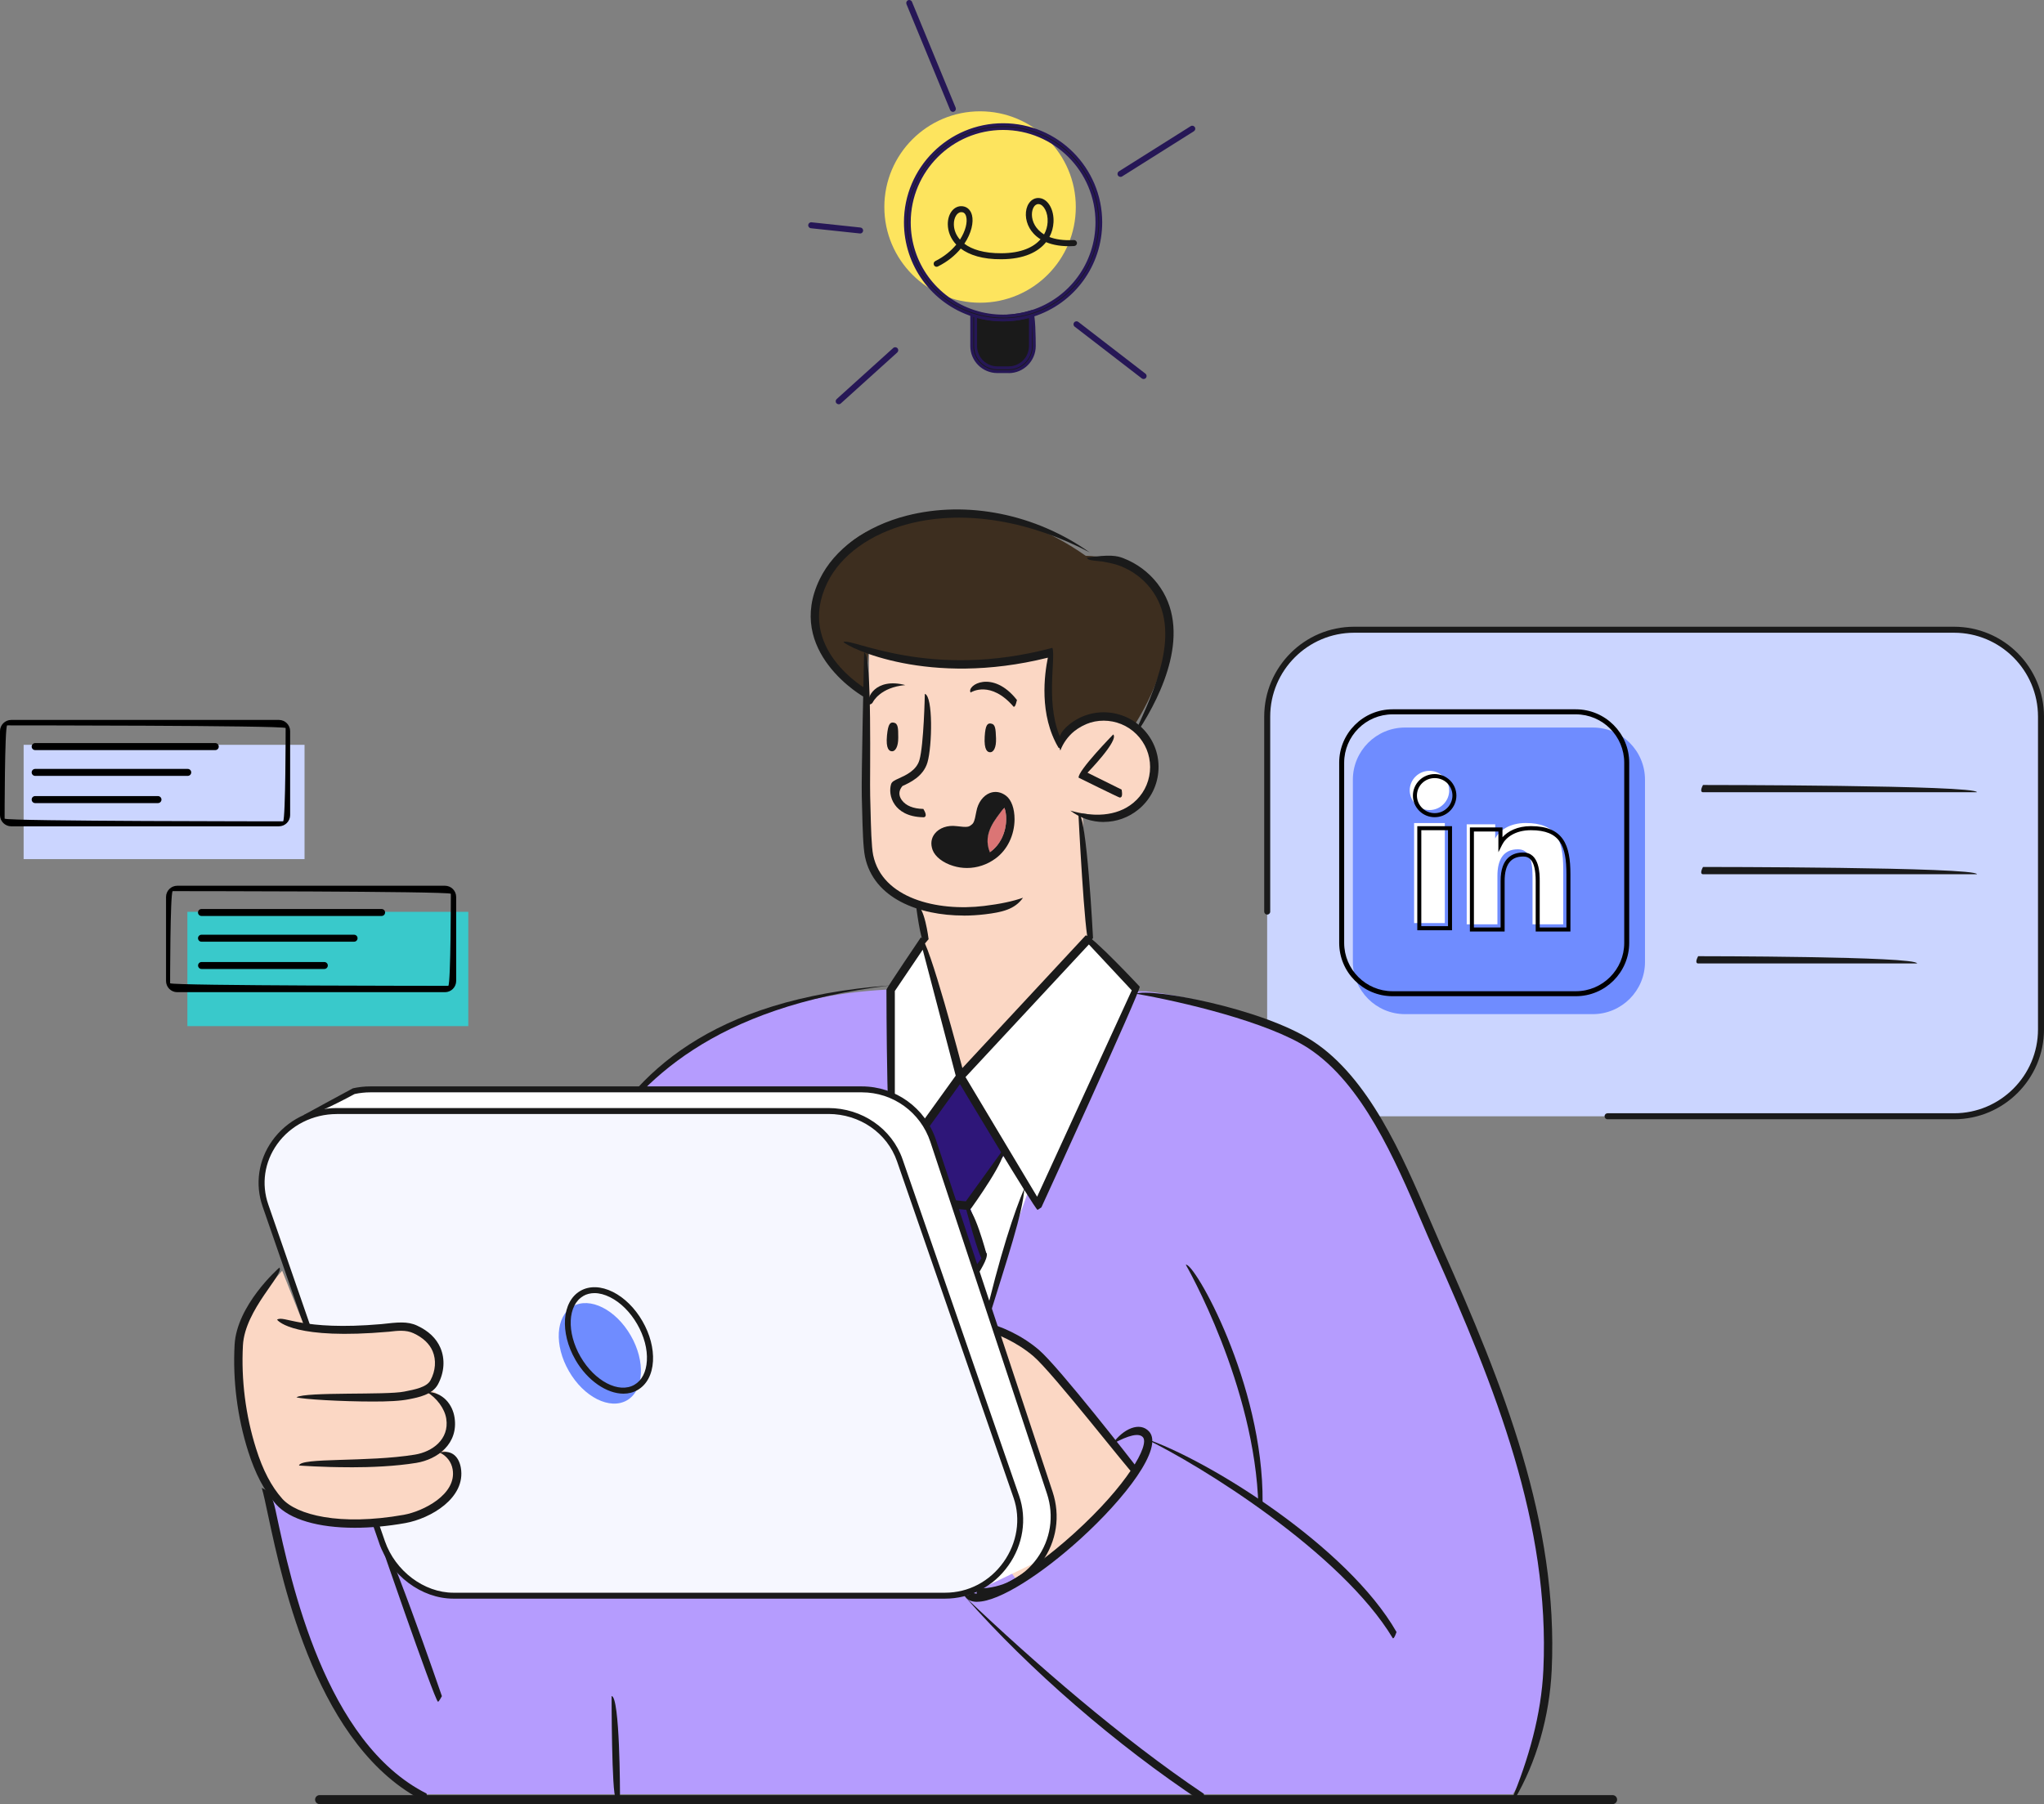
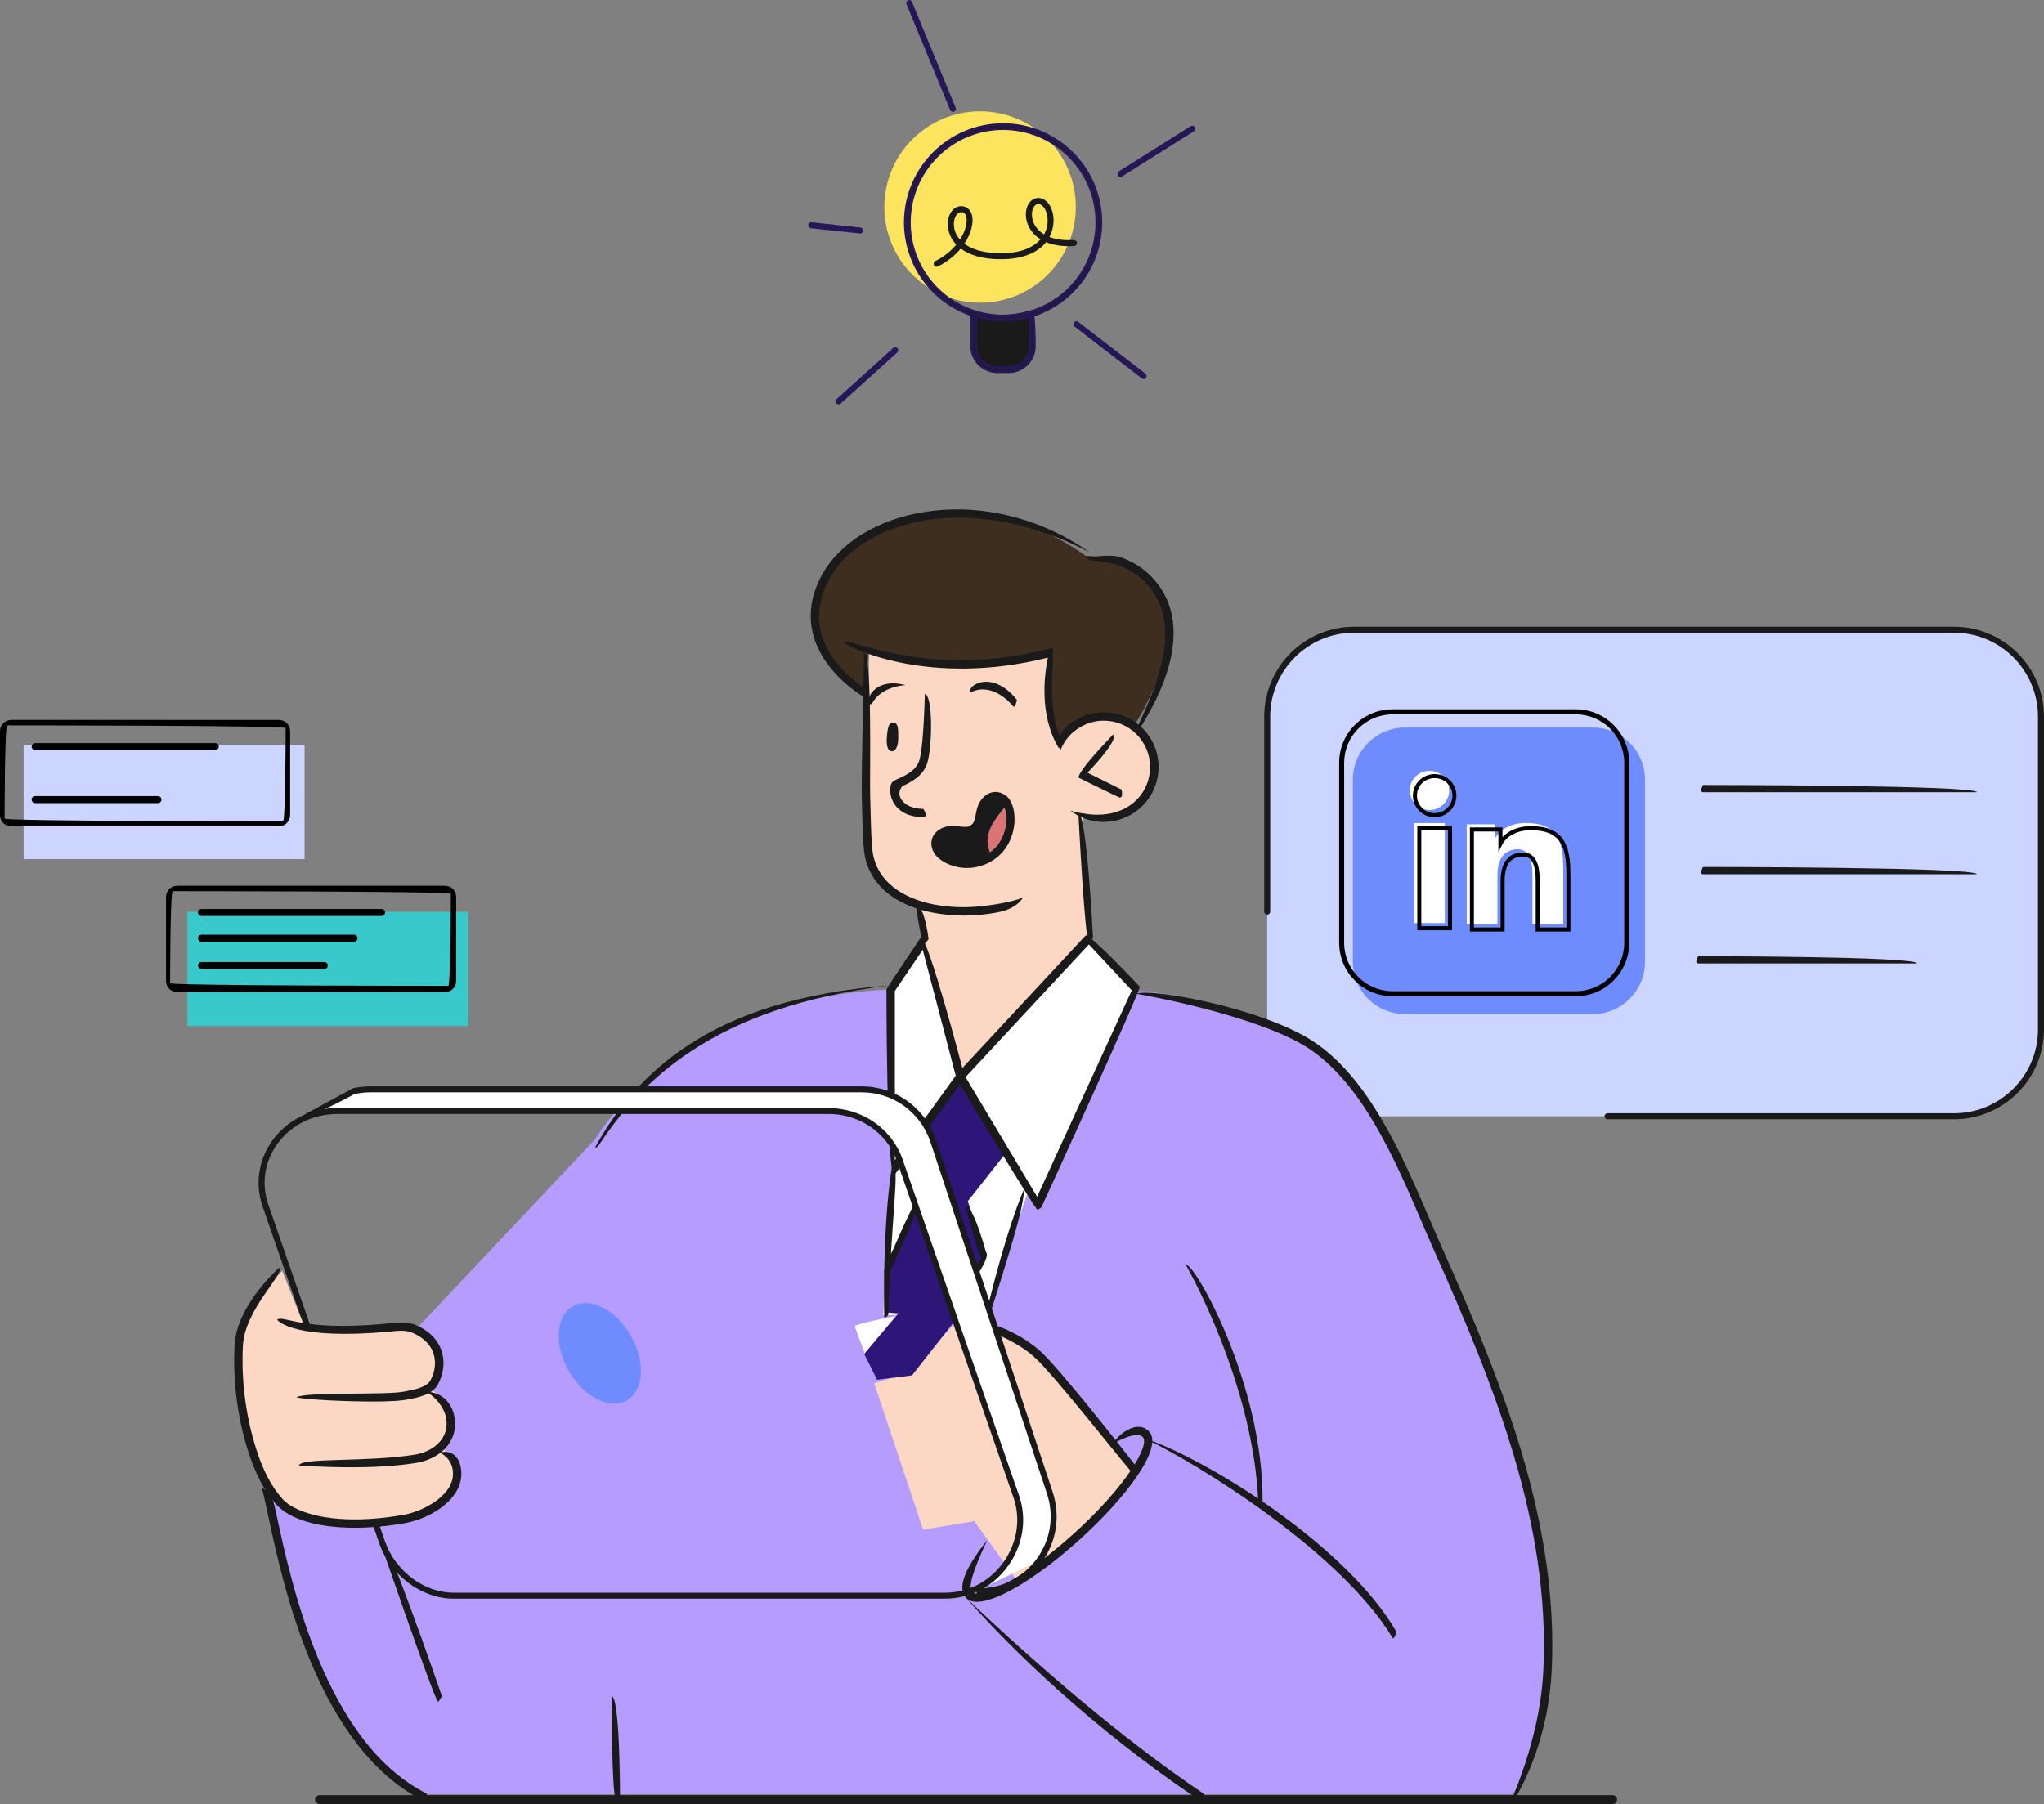
<svg xmlns="http://www.w3.org/2000/svg" id="Layer_2" data-name="Layer 2" viewBox="0 0 340.76 300.84">
  <rect x="0" y="0" width="340.76" height="300.84" fill="#808080" stroke="none" />
  <defs>
    <style>
      .cls-1 {
        fill: #2e1679;
      }

      .cls-1, .cls-2, .cls-3, .cls-4, .cls-5, .cls-6, .cls-7, .cls-8, .cls-9, .cls-10, .cls-11, .cls-12, .cls-13, .cls-14, .cls-15, .cls-16 {
        stroke-width: 0px;
      }

      .cls-2 {
        fill: #3d2e1f;
      }

      .cls-3 {
        fill: #261756;
      }

      .cls-4 {
        fill: #1a1a1a;
      }

      .cls-5 {
        fill: #39c9cb;
      }

      .cls-6 {
        fill: #cbd5ff;
      }

      .cls-7 {
        fill: #b59cfe;
      }

      .cls-8 {
        fill: #f6f7ff;
      }

      .cls-9 {
        fill: #fbd7c4;
      }

      .cls-10 {
        fill: #1a1a1a;
      }

      .cls-11 {
        fill: #2e1679;
      }

      .cls-12 {
        fill: #6f8cff;
      }

      .cls-13 {
        fill: #000;
      }

      .cls-14 {
        fill: #db7575;
      }

      .cls-15 {
        fill: #fde45e;
      }

      .cls-16 {
        fill: #fff;
      }
    </style>
  </defs>
  <g id="Layer_1-2" data-name="Layer 1">
    <g>
      <path class="cls-6" d="M211.25,152.02v-32.51c0-7.97,6.52-14.49,14.49-14.49h100.02c7.97,0,14.49,6.52,14.49,14.49v52.15c0,7.97-6.52,14.49-14.49,14.49h-100.02c-7.97,0-14.49-6.52-14.49-14.49v-19.64h0Z" />
      <path class="cls-16" d="M246.57,148.28c0,4.75-3.85,8.59-8.59,8.59s-8.59-3.85-8.59-8.59,3.85-8.59,8.59-8.59,8.59,3.85,8.59,8.59Z" />
      <path class="cls-10" d="M241.24,159.25c-5.02,0-9.1-4.08-9.1-9.1s4.08-9.1,9.1-9.1,9.1,4.08,9.1,9.1-4.08,9.1-9.1,9.1ZM241.24,142.06c-4.46,0-8.08,3.63-8.08,8.08s3.63,8.08,8.08,8.08,8.08-3.63,8.08-8.08-3.63-8.08-8.08-8.08Z" />
      <path class="cls-10" d="M283.91,132.11h45.67c0-1.21-45.67-1.21-45.67-1.21-.5.94-.28,1.21,0,1.21Z" />
      <path class="cls-10" d="M283.91,145.78h45.67c0-1.21-45.67-1.21-45.67-1.21-.5.94-.28,1.21,0,1.21Z" />
      <path class="cls-10" d="M283.1,160.66h36.5c0-1.21-36.5-1.21-36.5-1.21-.5.94-.28,1.21,0,1.21Z" />
      <path class="cls-10" d="M325.77,186.64h-57.77c-.28,0-.5-.22-.5-.5s.22-.5.5-.5h57.77c7.71,0,13.99-6.28,13.99-13.99v-52.15c0-7.71-6.28-13.99-13.99-13.99h-100.02c-7.71,0-13.99,6.28-13.99,13.99v32.51c0,.28-.22.5-.5.5s-.5-.22-.5-.5v-32.51c0-8.27,6.72-14.99,14.99-14.99h100.02c8.27,0,14.99,6.73,14.99,14.99v52.15c0,8.27-6.73,14.99-14.99,14.99Z" />
      <g>
        <path class="cls-7" d="M99.2,189.98s13.3-23.12,48.62-24.96l43.23.28s29,2.74,37.49,19.72c8.48,16.97,20.26,43.07,24.72,58.24,4.46,15.17,8.65,41.06-1.06,55.93H69.84s-11.55-5.98-17.47-22.38c-5.92-16.4-7.78-28.9-7.78-28.9l54.62-57.93Z" />
        <path class="cls-9" d="M189.07,245.64s-11.66-15.21-15.5-19.23c-3.84-4.02-13.75-6.43-13.75-6.43l-8.16,8.83-5.92,1.86,8.15,24.4,8.54-1.41,7.24,10.07s17.41-11.64,19.4-18.09Z" />
        <path class="cls-16" d="M144.07,225.78l5.35-6.35s-7.06,1.38-6.93,1.74c.12.36,1.58,4.23,1.58,4.23v.38Z" />
        <path class="cls-16" d="M181.36,156.32l7.98,8.56-16.18,35.29-1.91-1.05-7.52,21.28-3.77-1.11h-12.72l1.45-24.31-.37-30.09,5.28-7.81,27.76-.75Z" />
        <path class="cls-9" d="M189.89,121.65c-.11-.09-.22-.17-.34-.24-.17-.12-.34-.23-.52-.34-.01,0-.02-.01-.04-.01-.04-.02-.11-.07-.23-.14-1.79-.98-3.84-1.3-5.36-.97-.82.18-1.6.46-2.32.8-.54.25-1.04.53-1.5.82-1.14.71-2.03,1.47-2.56,1.96-.27.25-.44.44-.51.5,0,.01-.01.02-.01.02,0,0-.06-.13-.17-.37-.46-1.07-1.71-4.39-1.71-9.12v-.12c0-1.57.15-3.29.51-5.14.03-.16.07-.32.1-.49,0,0-9.84,2.49-17.66,1.43-1.22-.17-2.37-.33-3.44-.48-.04,0-.07-.01-.1-.01-1.59-.24-3.01-.45-4.22-.64-.06-.01-.11-.02-.17-.03-3.03-.48-4.75-.79-4.75-.79v.78s-.04,3.84-.04,3.84v.04l-.03,3.58v.75l-.19,23.16s.23,9.49,8.78,10.49l.03.59v.16s.28,4.76.28,4.76v.14s.01,0,.01.02l.02.47v.14s2.18,7.86,2.18,7.86l3.91,14.14,13.37-14.03,8.14-8.54.16-.16v-.02s0-.23,0-.23l-.92-18.35v-.03l-.07-1.48-.04-.73v-.06s.36.1.96.2c2.51.42,9.17.9,11-5.39,1.2-4.11-.29-7.03-2.55-8.74ZM165.15,142.02s-.09.06-.13.09c-1.31-3.2,1.08-5.63,2.17-7.18.1-.08.19-.14.27-.2.17.48.29,1.11.28,1.88-.02,2.21-.99,4.23-2.59,5.41Z" />
        <polygon class="cls-1" points="144.07 225.78 157.42 209.93 163.72 214.49 152.04 229.35 146.22 230.07 144.07 225.78" />
        <path class="cls-11" d="M152.31,190.31l1.07,9.65-5.63,10.59-.31,8.25c.65.08,1.32.15,2.02.19,3.25.2,6.16-.11,8.63-.62,2.13-3.05,4.26-6.1,6.39-9.15-1.05-2.97-2.1-5.94-3.14-8.91l6.31-7.99-7.53-12.84-7.81,10.84Z" />
        <path class="cls-2" d="M144.37,115.7s-8.01-3.88-8.37-11.03c-.36-7.15,3.32-16.08,13.75-17.55,10.43-1.46,19.04-2.99,31.25,5.56,0,0,10.86-.07,13.25,8.52,2.4,8.59-5.24,19.88-5.24,19.88,0,0-2.46-1.67-5.62-1.58-3.17.1-7.68,4.55-7.29,4.55s-3.12-6.75-.56-14.87c0,0-9.18,2.74-18.55,1.41-9.36-1.32-12.24-1.78-12.24-1.78l-.4,6.89Z" />
        <path class="cls-10" d="M167.69,134.57s-.09.06-.23.16c-.08.06-.17.12-.27.2-1.2.95-4.05,3.69-2.74,7.55,0,.01.01.02.01.03,0,0-.09.15-.25.36-.52.66-1.82,1.93-3.76,1.36-2.56-.74-5.08-1.98-4.38-3.88.71-1.9,2.79-1.87,4.38-1.95,1.58-.08,2.07.32,2.47-1.23.39-1.54.04-4.32,2.43-4.3,1.25.01,1.83.48,2.1.92.09.14.14.28.18.4.06.22.06.38.06.38Z" />
        <polygon class="cls-11" points="162.43 183.43 156.47 191.66 156.47 200.6 149.06 218.15 147.47 218.15 147.41 211.7 153.39 199.96 152.31 190.31 160.13 179.47 162.43 183.43" />
        <path class="cls-10" d="M200.32,300.41c-14.24-9.41-28.78-22.07-39.31-34.01,11.5,10.92,25.95,23.5,39.7,32.73.05,1.17-.17,1.28-.39,1.28Z" />
        <path class="cls-10" d="M162.9,267.11c-.8,0-1.45-.22-1.88-.71-1.44-1.59-.24-4.8,3.56-9.56-2.59,5.48-3.16,7.92-2.53,8.62,1.18,1.29,8.23-1.81,17.05-9.8,8.82-8,12.6-14.71,11.43-16.01-.67-.73-2.33-.36-5.09,1.14,1.84-2.59,4.6-3.76,6.13-2.08,2.46,2.72-3.94,11.1-11.53,17.98-6.24,5.66-13.42,10.41-17.14,10.41Z" />
        <path class="cls-10" d="M147.41,219.69c-.26-17.46,1.35-25.49,1.37-25.57,1.35.36-.23,8.29-.67,24.88-.01.38-.32.68-.7.68Z" />
        <path class="cls-10" d="M147.71,212.4c-.62-1.01,5.05-12.4,5.05-12.4,1.25.62-4.42,12.01-4.42,12.01-.12.25-.37.39-.63.39Z" />
        <path class="cls-10" d="M189.07,245.91c-.68-.44-13.56-17.01-16.79-19.76-5.53-4.71-13.11-5.56-13.19-5.57.47-1.36,8.23-.48,14.09,4.5,3.34,2.84,15.9,19.01,16.43,19.7-.25,1.08-.4,1.13-.55,1.13Z" />
        <path class="cls-10" d="M172.98,201.76c-.6-.34-12.94-20.98-12.94-20.98l-10.99,15.25c-1.27-.41-1.27-31.02-1.27-31.02.12-.39,5.75-8.71,5.75-8.71,1.26.21,6.91,21.8,6.91,21.8l20.56-22.12c1.02,0,9.01,8.55,9.01,8.55.12.77-16.4,36.81-16.4,36.81-.61.41-.62.41-.64.41ZM160.96,179.6l11.94,19.96,15.78-34.41-7.15-7.66-20.56,22.11ZM149.18,165.23v28.23l10.15-14.09-5.5-21-4.64,6.87Z" />
-         <path class="cls-10" d="M161.35,201.76c-.07,0-8.03-.76-8.03-.76-.63-.64-1.46-10.97-1.46-10.97,1.39-.11,2.18,9.63,2.18,9.63l6.98.66,6.13-8.5c1.14.82-5.22,9.64-5.22,9.64-.13.18-.34.29-.57.29Z" />
        <path class="cls-10" d="M163.89,221.24c2.78-12.02,5.32-19.48,6.88-23.07-.26,4.1-2.78,11.51-6.21,22.58-.09.3-.37.49-.67.49Z" />
        <path class="cls-10" d="M99.2,191.35c6.63-11.99,18.81-24.79,49.23-27.03-29.72,3.59-41.62,16.08-48.65,26.72-.13.2-.36.31-.58.31Z" />
        <path class="cls-10" d="M159.1,216.52c0-.86,5.27-7.66,5.27-7.66,1.1.86-4.17,7.66-4.17,7.66-1.03.09-1.07.04-1.1,0Z" />
        <g>
-           <path class="cls-8" d="M157.55,266.09h-81.97c-5.4,0-10.19-4.02-11.89-8.92l-19.44-56.14c-2.69-7.76,3.35-15.76,11.89-15.76h81.96c5.4,0,10.2,3.31,11.89,8.22l19.44,56.14c2.69,7.76-3.35,16.46-11.89,16.46Z" />
          <path class="cls-12" d="M105.15,222.7c2.5,4.32,2.21,9.16-.63,10.81-2.85,1.64-7.18-.53-9.67-4.86-2.5-4.32-2.21-9.16.63-10.81,2.85-1.64,7.18.53,9.67,4.86Z" />
          <path class="cls-16" d="M161.14,266.09c4.05-1.95,8.1-3.9,12.15-5.86,0,0,2.61-2.71,2.38-7.55-.24-4.85-2.13-8.25-2.13-8.25l-18.95-56.43s-2.63-6.35-10.63-6.35H59.53l-6.99,3.98,86.18-.31s9.25,1.26,11.08,7.74l20.09,58.27s1.07,3.8-1.33,7.83c-2.39,4.03-7.43,6.93-7.43,6.93Z" />
-           <path class="cls-4" d="M95.93,226.75c-2.63-4.56-2.26-9.71.82-11.49,1.52-.88,3.46-.81,5.44.18,1.91.96,3.66,2.69,4.91,4.86,1.26,2.18,1.88,4.55,1.76,6.69-.13,2.21-1.04,3.92-2.57,4.8-.71.41-1.51.61-2.35.61-2.77,0-5.99-2.15-8.01-5.64ZM97.24,216.12c-2.61,1.5-2.81,6.04-.46,10.12,2.36,4.08,6.4,6.18,8.99,4.67,1.23-.71,1.96-2.13,2.07-3.99.12-1.95-.46-4.12-1.62-6.13-1.16-2.01-2.76-3.6-4.5-4.47-.91-.46-1.8-.69-2.61-.69-.68,0-1.32.16-1.88.48Z" />
          <path class="cls-4" d="M163.12,265.88c4.24,0,8.08-1.97,10.56-5.4,2.48-3.43,3.13-7.7,1.8-11.72l-19.44-58.67c-1.77-5.34-6.74-8.93-12.37-8.93H61.72c-.98,0-1.95.11-2.89.32-.13.05-8.21,4.46-8.21,4.46.47.88,8.5-3.51,8.5-3.51.85-.18,1.73-.28,2.6-.28h81.96c5.2,0,9.78,3.32,11.42,8.25l19.44,58.67c1.23,3.71.62,7.66-1.67,10.82-2.29,3.17-5.85,4.99-9.76,4.99-.5.77-.28,1,0,1Z" />
          <path class="cls-4" d="M63.22,257.33l-19.44-56.14c-1.29-3.73-.71-7.73,1.6-10.97,2.43-3.41,6.45-5.45,10.76-5.45h81.96c5.62,0,10.59,3.44,12.37,8.55l19.44,56.14c1.32,3.82.65,8.15-1.8,11.59-2.5,3.52-6.35,5.53-10.56,5.53h-81.97c-5.31,0-10.5-3.89-12.37-9.26ZM56.15,185.77c-3.99,0-7.71,1.88-9.95,5.03-2.12,2.98-2.66,6.64-1.47,10.06l19.44,56.14c1.73,4.98,6.53,8.59,11.42,8.59h81.97c3.88,0,7.44-1.87,9.75-5.12,2.26-3.18,2.89-7.17,1.67-10.69l-19.44-56.14c-1.64-4.72-6.22-7.88-11.42-7.88H56.15Z" />
        </g>
        <path class="cls-10" d="M160.66,152.67c-7.48,0-15-2.86-16.45-9.79-.32-1.52-.4-4.72-.48-7.82l-.06-2.29c-.09-2.95.37-23.11.39-23.96,1.39.24.91,21.01,1.01,23.92l.06,2.29c.07,2.9.15,6.18.44,7.58,1.5,7.18,10.62,9.43,18.5,8.47,2.69-.33,4.74-.76,6.48-1.37-1.37,1.96-3.52,2.42-6.31,2.76-1.18.14-2.38.22-3.59.22Z" />
        <path class="cls-10" d="M181.52,157.16c-.7-.67-1.74-21.54-1.74-21.54,1.4-.07,2.44,20.81,2.44,20.81-.68.73-.69.73-.7.73Z" />
        <path class="cls-10" d="M184,137.07c-1.95,0-3.91-.63-5.56-1.9,3.72,1.09,7.67,1.03,10.47-1.27,1.6-1.31,2.59-3.17,2.79-5.23.2-2.06-.41-4.07-1.72-5.67-2.71-3.3-7.6-3.78-10.89-1.07-1.04.86-1.85,1.98-2.32,3.23-.75-1.98.2-3.3,1.44-4.31,3.89-3.2,9.67-2.63,12.86,1.26,1.55,1.88,2.27,4.26,2.03,6.69-.24,2.43-1.41,4.62-3.29,6.17-1.69,1.39-3.75,2.09-5.8,2.09Z" />
        <path class="cls-10" d="M144.9,117.47c-.62-1.03,1.06-4.54,6.03-3.23-4.18.36-5.39,2.8-5.4,2.83-.12.25-.37.41-.63.41Z" />
        <path class="cls-10" d="M168.99,117.86c-3.82-4.45-7.04-2.47-7.18-2.38-.71-1.21,3.68-3.92,7.73,1.25-.25,1.08-.4,1.13-.55,1.13Z" />
        <g>
          <path class="cls-10" d="M167.73,132.7c-.85-.65-1.81-.81-2.72-.46-1.12.44-1.98,1.62-2.24,3.08-.33,1.86-.51,1.99-.89,2.27-.37.28-.55.41-2.43.17-1.46-.19-2.85.29-3.6,1.24-.61.76-.74,1.72-.38,2.72.42,1.14,1.75,2.17,3.46,2.68.75.23,1.51.34,2.28.34,1.68,0,3.34-.54,4.77-1.59,1.96-1.44,3.14-3.88,3.16-6.53,0-1.78-.52-3.24-1.41-3.92ZM165.15,142.02s-.09.06-.13.09c-.19.14-.38.26-.57.37-.11.06-.23.12-.34.18-2.07,1.03-3.97.65-4.78.41-1.44-.44-2.33-1.25-2.54-1.83-.2-.53-.15-1,.15-1.37.45-.56,1.38-.83,2.34-.72,2.21.28,2.7.1,3.43-.44.73-.53,1.04-.94,1.44-3.15.17-.96.71-1.76,1.37-2.01.45-.18.9-.09,1.36.26.07.06.14.13.21.22.12.15.23.34.32.58.02.04.03.08.05.12.17.48.29,1.11.28,1.88-.02,2.21-.99,4.23-2.59,5.41Z" />
          <path class="cls-14" d="M167.74,136.61c-.02,2.21-.99,4.23-2.59,5.41-.04.03-.09.06-.13.09-1.31-3.2,1.08-5.63,2.17-7.18.1-.08.19-.14.27-.2.17.48.29,1.11.28,1.88Z" />
        </g>
        <path class="cls-10" d="M167.63,134.19c-.05.13-.13.27-.22.42-.06.1-.14.21-.22.32-1.09,1.55-3.48,3.98-2.17,7.18.09.22.2.44.33.67-.38,1.01-.49,1.04-.61,1.04-.21-.32-.39-.64-.53-.95-.04-.07-.07-.14-.1-.21-1.84-4.07.84-7.18,2.98-8.63.12-.09.24-.17.36-.24.08-.05.16-.1.23-.14.05.16.03.33-.05.54Z" />
        <path class="cls-10" d="M186.68,133c-.31-.08-6.86-3.32-6.86-3.32-.19-1.11,5.77-7.21,5.77-7.21,1,.97-4.29,6.38-4.29,6.38l5.69,2.82c.2,1.18-.05,1.32-.31,1.32Z" />
-         <path class="cls-10" d="M165.21,120.65c-.56-.07-.93.17-1.05,2.19-.13,2.24.46,2.63.96,2.6.5-.03.99-.73.93-2.33-.06-1.6-.11-2.35-.84-2.45Z" />
        <path class="cls-10" d="M148.99,120.5c-.56-.09-.93.14-1.12,2.15-.21,2.24.37,2.64.87,2.63.5-.01,1.02-.7,1.01-2.3,0-1.6-.03-2.35-.76-2.48Z" />
        <path class="cls-10" d="M189.28,122.03c2.95-6.56,8.05-16.81,2.54-23.9-1.29-1.66-3.02-2.95-5.02-3.74-1-.39-2.02-.57-3.02-.75-2.16-.22-2.37-.24-2.57-.66,3.83-.53,4.98-.33,6.11.12,2.23.87,4.17,2.32,5.61,4.17,6.04,7.77.68,18.65-3.06,24.43-.13.21-.36.32-.59.32Z" />
        <path class="cls-10" d="M232.21,273.2c-8.54-14.23-31.98-28.85-41.46-33.38,10.6,3.52,33.9,18.03,42.07,32.33-.37,1.02-.49,1.04-.61,1.04Z" />
        <path class="cls-10" d="M251.9,300.41c2.93-7.04,5.06-14.48,5.4-22,1.12-24.3-8-46.96-18.25-69.96-.68-1.52-1.37-3.14-2.08-4.8-4.39-10.24-9.86-22.99-18.87-28.87-6.72-4.39-21.21-7.77-28.72-9.07,2.34-1.01,20.97,2.35,29.48,7.9,9.36,6.12,14.92,19.08,19.39,29.49.71,1.66,1.4,3.26,2.07,4.78,10.33,23.16,19.5,45.99,18.37,70.59-.36,7.75-2.56,15.42-6.2,21.59-.13.22-.36.34-.6.34Z" />
        <path class="cls-10" d="M154.11,157.39c-.69-.61-1.39-6.37-1.39-6.37,1.39-.17,2.09,5.59,2.09,5.59-.64.78-.67.78-.69.78Z" />
        <path class="cls-10" d="M209.79,251.22c-.53-20.14-11.98-40.12-12.1-40.32,1.33-.5,12.97,19.81,12.8,39.63,0,.39-.32.69-.7.69Z" />
        <path class="cls-10" d="M144.37,116.4c-.48-.16-13.58-7.75-7.71-19.83,2.42-4.98,7.71-8.84,14.53-10.59,10.03-2.56,21.41-.28,30.47,6.13-9.53-5.03-20.49-7.25-30.12-4.77-6.42,1.65-11.38,5.23-13.62,9.84-5.3,10.92,6.3,17.63,6.8,17.91.14,1.18-.1,1.31-.34,1.31Z" />
        <path class="cls-10" d="M176.5,124.74c-3.33-5.56-2.36-12.35-1.81-15.07-19.93,4.97-33.28-1.72-34.09-2.62,1.37-.75,14.43,6.44,34.85.98.62,1.77-1.36,9.89,1.67,15.69-.4,1-.51,1.02-.62,1.02Z" />
        <path class="cls-10" d="M73.01,283.77c-.66-.47-10.61-29.47-10.61-29.47,1.33-.46,11.27,28.54,11.27,28.54-.51.91-.59.93-.66.93Z" />
        <path class="cls-9" d="M47.04,211.9l3.7,9.27s4.98.95,10.6.5c5.62-.45,11.35-.89,11.87,4.66.51,5.55-1.75,5.17-1.75,5.17,0,0,4.04,1.91,3.68,5.52-.36,3.6-1.93,4.5-1.93,4.5,0,0,2.76.7,3.29,4.07.53,3.38-4.65,8.94-14.3,8.39-9.66-.56-15.09-.78-16.99-4.74-1.89-3.97-4.73-8.56-5.1-16.2-.36-7.64-1.62-11.61,6.92-21.12Z" />
        <path class="cls-10" d="M59.14,254.76c-6.05,0-10.86-1.37-13.13-3.93-1.94-2.19-3.46-5.08-4.65-8.85-1.8-5.69-2.57-11.82-2.25-17.73.36-6.57,7.18-12.63,7.47-12.88.86,1.11-5.75,6.98-6.08,12.96-.31,5.74.44,11.7,2.19,17.23,1.12,3.58,2.55,6.31,4.35,8.34,2.4,2.71,9.59,4.6,20.28,2.7,3.19-.57,8.86-3.38,8.14-7.59-.21-1.23-1-2.25-2.17-2.8,2.18-.52,3.25.87,3.54,2.56.86,5.01-5.02,8.45-9.27,9.21-2.97.53-5.82.78-8.43.78Z" />
        <path class="cls-10" d="M62.15,233.71c-5.1,0-11.67-.37-12.73-.71,1.61-.95,15-.33,17.98-.95,1.8-.35,3.74-.73,4.36-1.87.87-1.61.99-3.39.36-4.88-.54-1.25-1.61-2.25-3.18-2.98-1.27-.59-2.65-.42-4.12-.25-15.53,1.37-18.35-1.66-18.63-2.01,1.17-.8,3.96,1.91,17.38.74,2.69-.3,4.34-.51,5.97.25,1.9.88,3.2,2.12,3.88,3.7.81,1.89.66,4.11-.41,6.1-.93,1.72-3.26,2.17-4.8,2.47-1.5.31-3.6.39-6.03.39Z" />
        <path class="cls-10" d="M58.32,244.67c-4.69,0-8.41-.29-8.47-.29.23-1.38,11.38-.51,19.34-1.82,2.87-.47,5.73-2.54,5.21-5.97-.25-1.67-1.57-3.48-3.29-4.5,2.8.04,4.36,2.2,4.67,4.3.66,4.36-2.84,6.97-6.37,7.55-3.49.57-7.57.74-11.09.74Z" />
        <path class="cls-10" d="M70.81,300.41c-17.82-8.87-23.62-36.05-26.1-47.65-.43-2.03-.77-3.64-1.07-4.65,1.65.67,2,2.3,2.43,4.35,2.44,11.41,8.15,38.13,25.05,46.62.19,1.18-.06,1.32-.31,1.32Z" />
        <path class="cls-10" d="M153.92,136.28c-2.7-.05-4.05-1.14-4.71-2.05-.89-1.23-.91-2.62-.66-3.45.14-.46.59-.66,1.32-.99,1.16-.53,2.91-1.32,3.41-3.05.73-2.54.9-10.96.9-11.04,1.39.38,1.23,8.72.44,11.43-.68,2.35-2.95,3.39-4.17,3.94-.71.84-.61,1.66-.11,2.35.67.93,1.91,1.44,3.59,1.47.68,1.09.37,1.4-.01,1.4Z" />
        <path class="cls-10" d="M163.81,210.09c-.68-.52-2.85-8.85-2.85-8.85,1.35-.35,3.53,7.98,3.53,7.98-.56.87-.62.87-.67.87Z" />
        <path class="cls-10" d="M102.66,299.89c-.7-.7-.7-17.06-.7-17.06,1.4,0,1.4,16.36,1.4,16.36,0,.39-.31.7-.7.7Z" />
        <path class="cls-4" d="M268.83,300.84H53.28c-.41,0-.75-.34-.75-.75s.34-.75.75-.75h215.56c.41,0,.75.34.75.75s-.34.75-.75.75Z" />
      </g>
      <g>
        <path class="cls-15" d="M179.35,34.52c0,8.81-7.15,15.96-15.96,15.96s-15.96-7.15-15.96-15.96,7.15-15.96,15.96-15.96,15.96,7.15,15.96,15.96Z" />
        <path class="cls-10" d="M162.32,52.26v6.27s.56,3.12,4.64,3.12,4.96-2.79,4.96-2.79l.2-6.6s-4,1.85-9.8,0Z" />
        <g>
          <g>
            <path class="cls-10" d="M168.16,61.96h-1.89c-2.35,0-4.26-1.91-4.26-4.26v-5.16c3.49.41,6.9.41,9.99-.57.42.57.42,5.73.42,5.73,0,2.35-1.91,4.26-4.26,4.26ZM162.64,52.68v5.03c0,2,1.63,3.63,3.63,3.63h1.89c2,0,3.63-1.63,3.63-3.63v-5.02c-2.96.87-6.2.86-9.15,0Z" />
            <path class="cls-3" d="M168.16,62.21h-1.89c-2.49,0-4.51-2.02-4.51-4.51v-5.44l.28.03c4.06.47,7.2.29,9.88-.56l.17-.05.11.15c.43.59.47,4.65.47,5.88,0,2.48-2.02,4.51-4.51,4.51ZM162.26,52.83v4.88c0,2.21,1.8,4.01,4.01,4.01h1.89c2.21,0,4.01-1.8,4.01-4.01,0-1.41-.04-2.91-.12-4.01v4.01c0,2.14-1.74,3.88-3.88,3.88h-1.89c-2.14,0-3.88-1.74-3.88-3.88v-4.87s-.08,0-.12-.01ZM162.89,53.01v4.7c0,1.86,1.52,3.38,3.38,3.38h1.89c1.87,0,3.38-1.52,3.38-3.38v-4.69c-2.81.76-5.85.75-8.65,0ZM166.25,53.06c1.84.11,3.71-.09,5.47-.61l.17-.05s-.02-.09-.03-.12c-1.67.51-3.5.76-5.61.78Z" />
          </g>
          <g>
            <path class="cls-10" d="M167.23,53.34c-1.71,0-3.39-.26-4.99-.78-6.75-2.17-11.28-8.39-11.28-15.49,0-8.97,7.3-16.27,16.28-16.27s16.27,7.3,16.27,16.27c0,7.11-4.55,13.34-11.32,15.5-1.6.51-3.26.77-4.96.77ZM167.23,21.42c-8.63,0-15.65,7.02-15.65,15.65,0,6.82,4.36,12.81,10.85,14.9,3.07.99,6.48,1,9.57.01,6.51-2.08,10.88-8.07,10.88-14.91,0-8.63-7.02-15.65-15.65-15.65Z" />
            <path class="cls-3" d="M167.23,53.59c-1.74,0-3.44-.27-5.07-.79-6.85-2.2-11.46-8.52-11.46-15.73,0-9.11,7.41-16.52,16.53-16.52s16.52,7.41,16.52,16.52c0,7.22-4.62,13.55-11.49,15.74-1.62.52-3.31.78-5.03.78ZM167.23,21.04c-8.84,0-16.03,7.19-16.03,16.02,0,6.99,4.47,13.12,11.11,15.25,3.15,1.02,6.65,1.02,9.79.01,6.67-2.13,11.14-8.26,11.14-15.26,0-8.83-7.19-16.02-16.02-16.02ZM167.23,52.96c-1.65,0-3.31-.25-4.88-.76-6.59-2.12-11.03-8.2-11.03-15.13,0-8.77,7.13-15.9,15.9-15.9s15.9,7.13,15.9,15.9c0,6.95-4.44,13.03-11.06,15.15-1.56.5-3.2.75-4.84.75ZM167.23,21.67c-8.49,0-15.4,6.91-15.4,15.4,0,6.72,4.29,12.61,10.68,14.66,3.03.98,6.38.98,9.41.01,6.4-2.05,10.71-7.94,10.71-14.67,0-8.49-6.91-15.4-15.4-15.4Z" />
          </g>
        </g>
        <path class="cls-3" d="M158.86,18.65c-.2,0-.38-.12-.46-.31l-7.28-17.65c-.1-.26.02-.55.27-.65.26-.11.55.02.65.27l7.28,17.65c.1.26-.02.55-.27.65-.06.03-.13.04-.19.04Z" />
        <path class="cls-3" d="M186.8,29.49c-.17,0-.33-.08-.42-.23-.15-.23-.08-.54.16-.69l11.96-7.53c.23-.15.54-.08.69.16.15.23.08.54-.16.69l-11.96,7.53c-.08.05-.17.08-.27.08Z" />
        <path class="cls-3" d="M190.65,63.2c-.11,0-.21-.03-.3-.1l-11.19-8.63c-.22-.17-.26-.48-.09-.7.17-.22.48-.26.7-.09l11.19,8.63c.22.17.26.48.09.7-.1.13-.25.19-.4.19Z" />
        <path class="cls-3" d="M139.82,67.41c-.14,0-.27-.06-.37-.16-.19-.21-.17-.52.04-.71l9.42-8.51c.2-.19.52-.17.71.04s.17.52-.04.71l-9.42,8.51c-.1.09-.22.13-.33.13Z" />
        <path class="cls-3" d="M143.39,38.93s-.04,0-.05,0l-8.16-.87c-.27-.03-.47-.28-.44-.55.03-.27.27-.47.55-.44l8.16.87c.27.03.47.28.44.55-.03.26-.24.45-.5.45Z" />
        <path class="cls-4" d="M156.15,44.49c-.18,0-.36-.1-.45-.28-.12-.25-.02-.55.22-.67,1.5-.75,2.66-1.73,3.5-2.75-.97-1.02-1.39-2.22-1.41-3.35-.03-1.71.91-3.02,2.19-3.06.91-.02,1.6.54,1.84,1.5.3,1.19-.09,3-1.27,4.76,1.25.95,3.26,1.61,6.19,1.59,3.29-.02,5.36-1,6.51-2.33-.95-.59-1.51-1.3-1.83-1.86-.78-1.36-.83-3.05-.12-4.12.43-.65,1.09-.98,1.8-.89,1.42.17,2.43,1.96,2.31,4.06-.05.82-.26,1.65-.68,2.43.98.38,2.3.61,4.06.51.27-.01.51.19.53.47.02.28-.19.51-.47.53-2.04.12-3.56-.18-4.68-.65-1.29,1.62-3.64,2.83-7.43,2.85-3.18.03-5.37-.72-6.79-1.78-.92,1.12-2.18,2.17-3.8,2.98-.07.04-.15.05-.22.05ZM160.28,35.38s-.04,0-.05,0c-.69.02-1.23.94-1.21,2.04.01.85.32,1.75,1.02,2.54.94-1.46,1.27-2.91,1.04-3.83-.17-.7-.6-.75-.8-.75ZM173.11,34.03c-.36,0-.6.24-.74.45-.43.65-.52,1.91.15,3.07.26.46.73,1.04,1.54,1.54.37-.66.55-1.36.59-2.04.1-1.66-.68-2.92-1.43-3.01-.04,0-.07,0-.1,0Z" />
      </g>
      <g>
        <path class="cls-12" d="M234.24,121.32h31.31c4.8,0,8.69,3.9,8.69,8.69v30.4c0,4.8-3.9,8.7-8.7,8.7h-31.31c-4.8,0-8.69-3.9-8.69-8.69v-30.41c0-4.8,3.9-8.69,8.69-8.69Z" />
        <path class="cls-13" d="M262.71,118.28h-30.55c-4.91,0-8.9,3.99-8.9,8.9v30.04c0,4.91,3.99,8.9,8.9,8.9h30.55c4.91,0,8.9-3.99,8.9-8.9v-30.04c0-4.91-3.99-8.9-8.9-8.9ZM262.71,165.29h-30.55c-4.45,0-8.07-3.62-8.07-8.06v-30.04c0-4.45,3.62-8.07,8.07-8.07h30.55c4.45,0,8.07,3.62,8.07,8.07v30.04c0,4.45-3.62,8.06-8.07,8.06Z" />
      </g>
      <path id="Icon_akar-linkedin-fill" data-name="Icon akar-linkedin-fill" class="cls-16" d="M244.52,137.46h4.75v2.37c.68-1.37,2.44-2.59,5.08-2.59,5.06,0,6.26,2.71,6.26,7.68v9.21h-5.12v-8.08c0-2.83-.68-4.43-2.43-4.43-2.42,0-3.42,1.72-3.42,4.43v8.08h-5.12v-16.68h0ZM235.75,153.92h5.12v-16.67h-5.12s0,16.67,0,16.67ZM241.6,131.81c0,.87-.35,1.7-.96,2.3-1.28,1.29-3.37,1.29-4.65,0-.61-.61-.96-1.44-.97-2.31,0-.87.35-1.7.96-2.3,1.29-1.28,3.37-1.28,4.65,0,.62.61.96,1.44.96,2.3Z" />
      <path class="cls-13" d="M261.81,155.33h-5.79v-8.41c0-3.67-1.19-4.09-2.09-4.09-2.08,0-3.09,1.34-3.09,4.09v8.41h-5.79v-17.35h5.43v1.63c.91-1,2.48-1.85,4.74-1.85,5.47,0,6.59,3.21,6.59,8.02v9.55ZM256.69,154.66h4.45v-8.88c0-4.65-.97-7.34-5.92-7.34-2.64,0-4.2,1.24-4.78,2.4l-.64,1.27v-3.45h-4.08v16s4.45,0,4.45,0v-7.74c0-3.94,2.04-4.76,3.76-4.76,2.76,0,2.76,3.59,2.76,4.77v7.74ZM242.07,155.12h-5.79v-17.35h5.79v17.35ZM236.95,154.44h4.45v-16h-4.45v16ZM239.17,136.27c-.93,0-1.86-.35-2.56-1.06-.68-.68-1.06-1.58-1.06-2.54,0-.95.39-1.88,1.06-2.54,1.41-1.4,3.71-1.4,5.13,0,.67.67,1.06,1.59,1.06,2.54h0c0,.95-.39,1.88-1.06,2.54-.71.71-1.63,1.06-2.56,1.06ZM239.17,129.75c-.76,0-1.51.28-2.09.85-.55.54-.86,1.29-.86,2.06,0,.78.31,1.52.87,2.07,1.15,1.15,3.03,1.15,4.18,0,.55-.54.87-1.3.87-2.07,0-.77-.32-1.52-.86-2.06-.58-.57-1.33-.85-2.09-.85Z" />
      <g>
        <rect class="cls-5" x="31.24" y="152.05" width="46.83" height="19.06" />
        <rect class="cls-6" x="3.94" y="124.2" width="46.83" height="19.06" />
        <g>
          <g>
            <path class="cls-13" d="M74.18,165.45H29.55c-1.03,0-1.87-.83-1.87-1.87v-14.01c0-1.03.84-1.87,1.87-1.87h44.63c1.03,0,1.87.84,1.87,1.87v14.01c0,1.03-.84,1.87-1.87,1.87ZM28.78,148.61c-.42.44-.42,15.35-.42,15.35.42.43,46.38.43,46.38.43.42-.43.42-15.35.42-15.35-.42-.44-46.38-.44-46.38-.44Z" />
            <g>
              <path class="cls-13" d="M59.03,157.03h-25.44c-.32,0-.58-.26-.58-.58s.26-.58.58-.58h25.44c.32,0,.58.26.58.58s-.26.58-.58.58Z" />
              <path class="cls-13" d="M63.62,152.74h-30.03c-.32,0-.58-.26-.58-.58s.26-.58.58-.58h30.03c.32,0,.58.26.58.58s-.26.58-.58.58Z" />
              <path class="cls-13" d="M54.07,161.58h-20.47c-.32,0-.58-.26-.58-.58s.26-.58.58-.58h20.47c.32,0,.58.26.58.58s-.26.58-.58.58Z" />
            </g>
          </g>
          <g>
            <path class="cls-13" d="M46.5,137.79H1.87c-1.03,0-1.87-.84-1.87-1.87v-14c0-1.03.84-1.87,1.87-1.87h44.63c1.03,0,1.87.84,1.87,1.87v14c0,1.03-.84,1.87-1.87,1.87ZM1.19,120.95c-.42.44-.42,15.56-.42,15.56.42.45,46.43.45,46.43.45.42-.45.42-15.56.42-15.56-.42-.44-46.43-.44-46.43-.44Z" />
            <g>
-               <path class="cls-13" d="M31.3,129.38H5.86c-.32,0-.58-.26-.58-.58s.26-.58.58-.58h25.44c.32,0,.58.26.58.58s-.26.58-.58.58Z" />
              <path class="cls-13" d="M35.88,125.08H5.86c-.32,0-.58-.26-.58-.58s.26-.59.58-.59h30.03c.32,0,.58.26.58.59s-.26.58-.58.58Z" />
              <path class="cls-13" d="M26.33,133.92H5.86c-.32,0-.58-.26-.58-.59s.26-.58.58-.58h20.47c.32,0,.59.26.59.58s-.26.59-.59.59Z" />
            </g>
          </g>
        </g>
      </g>
    </g>
  </g>
</svg>